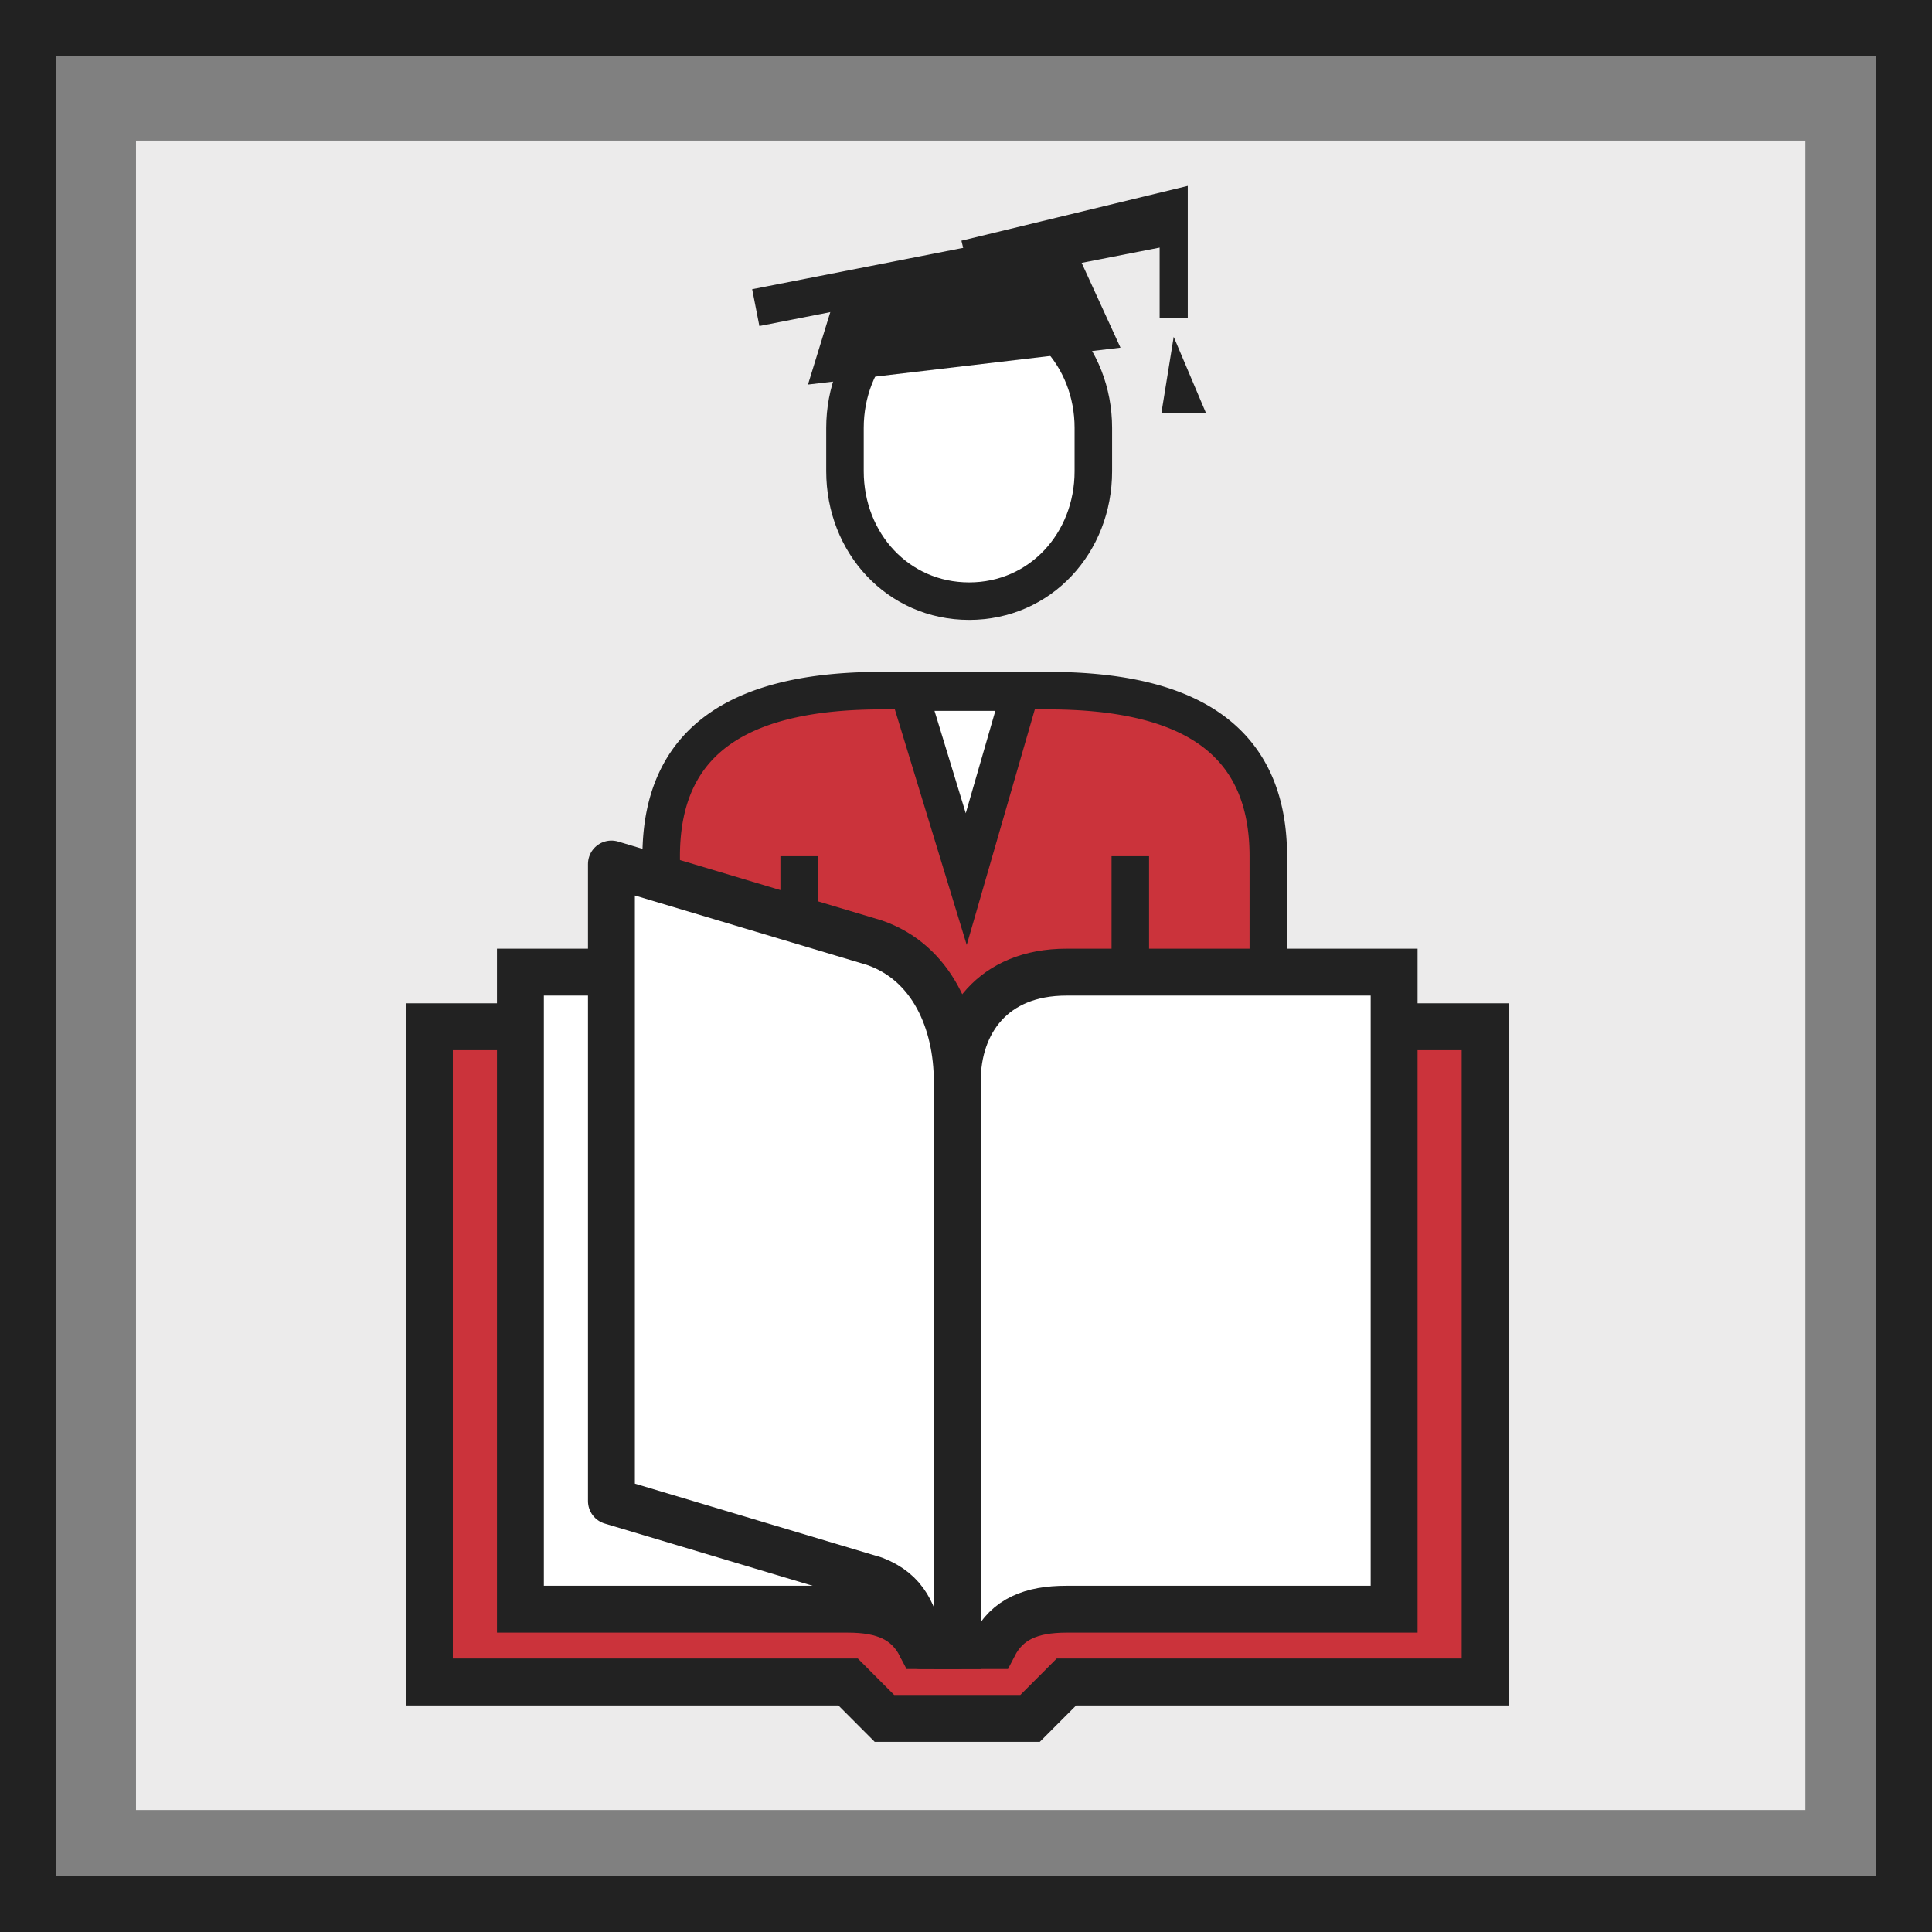
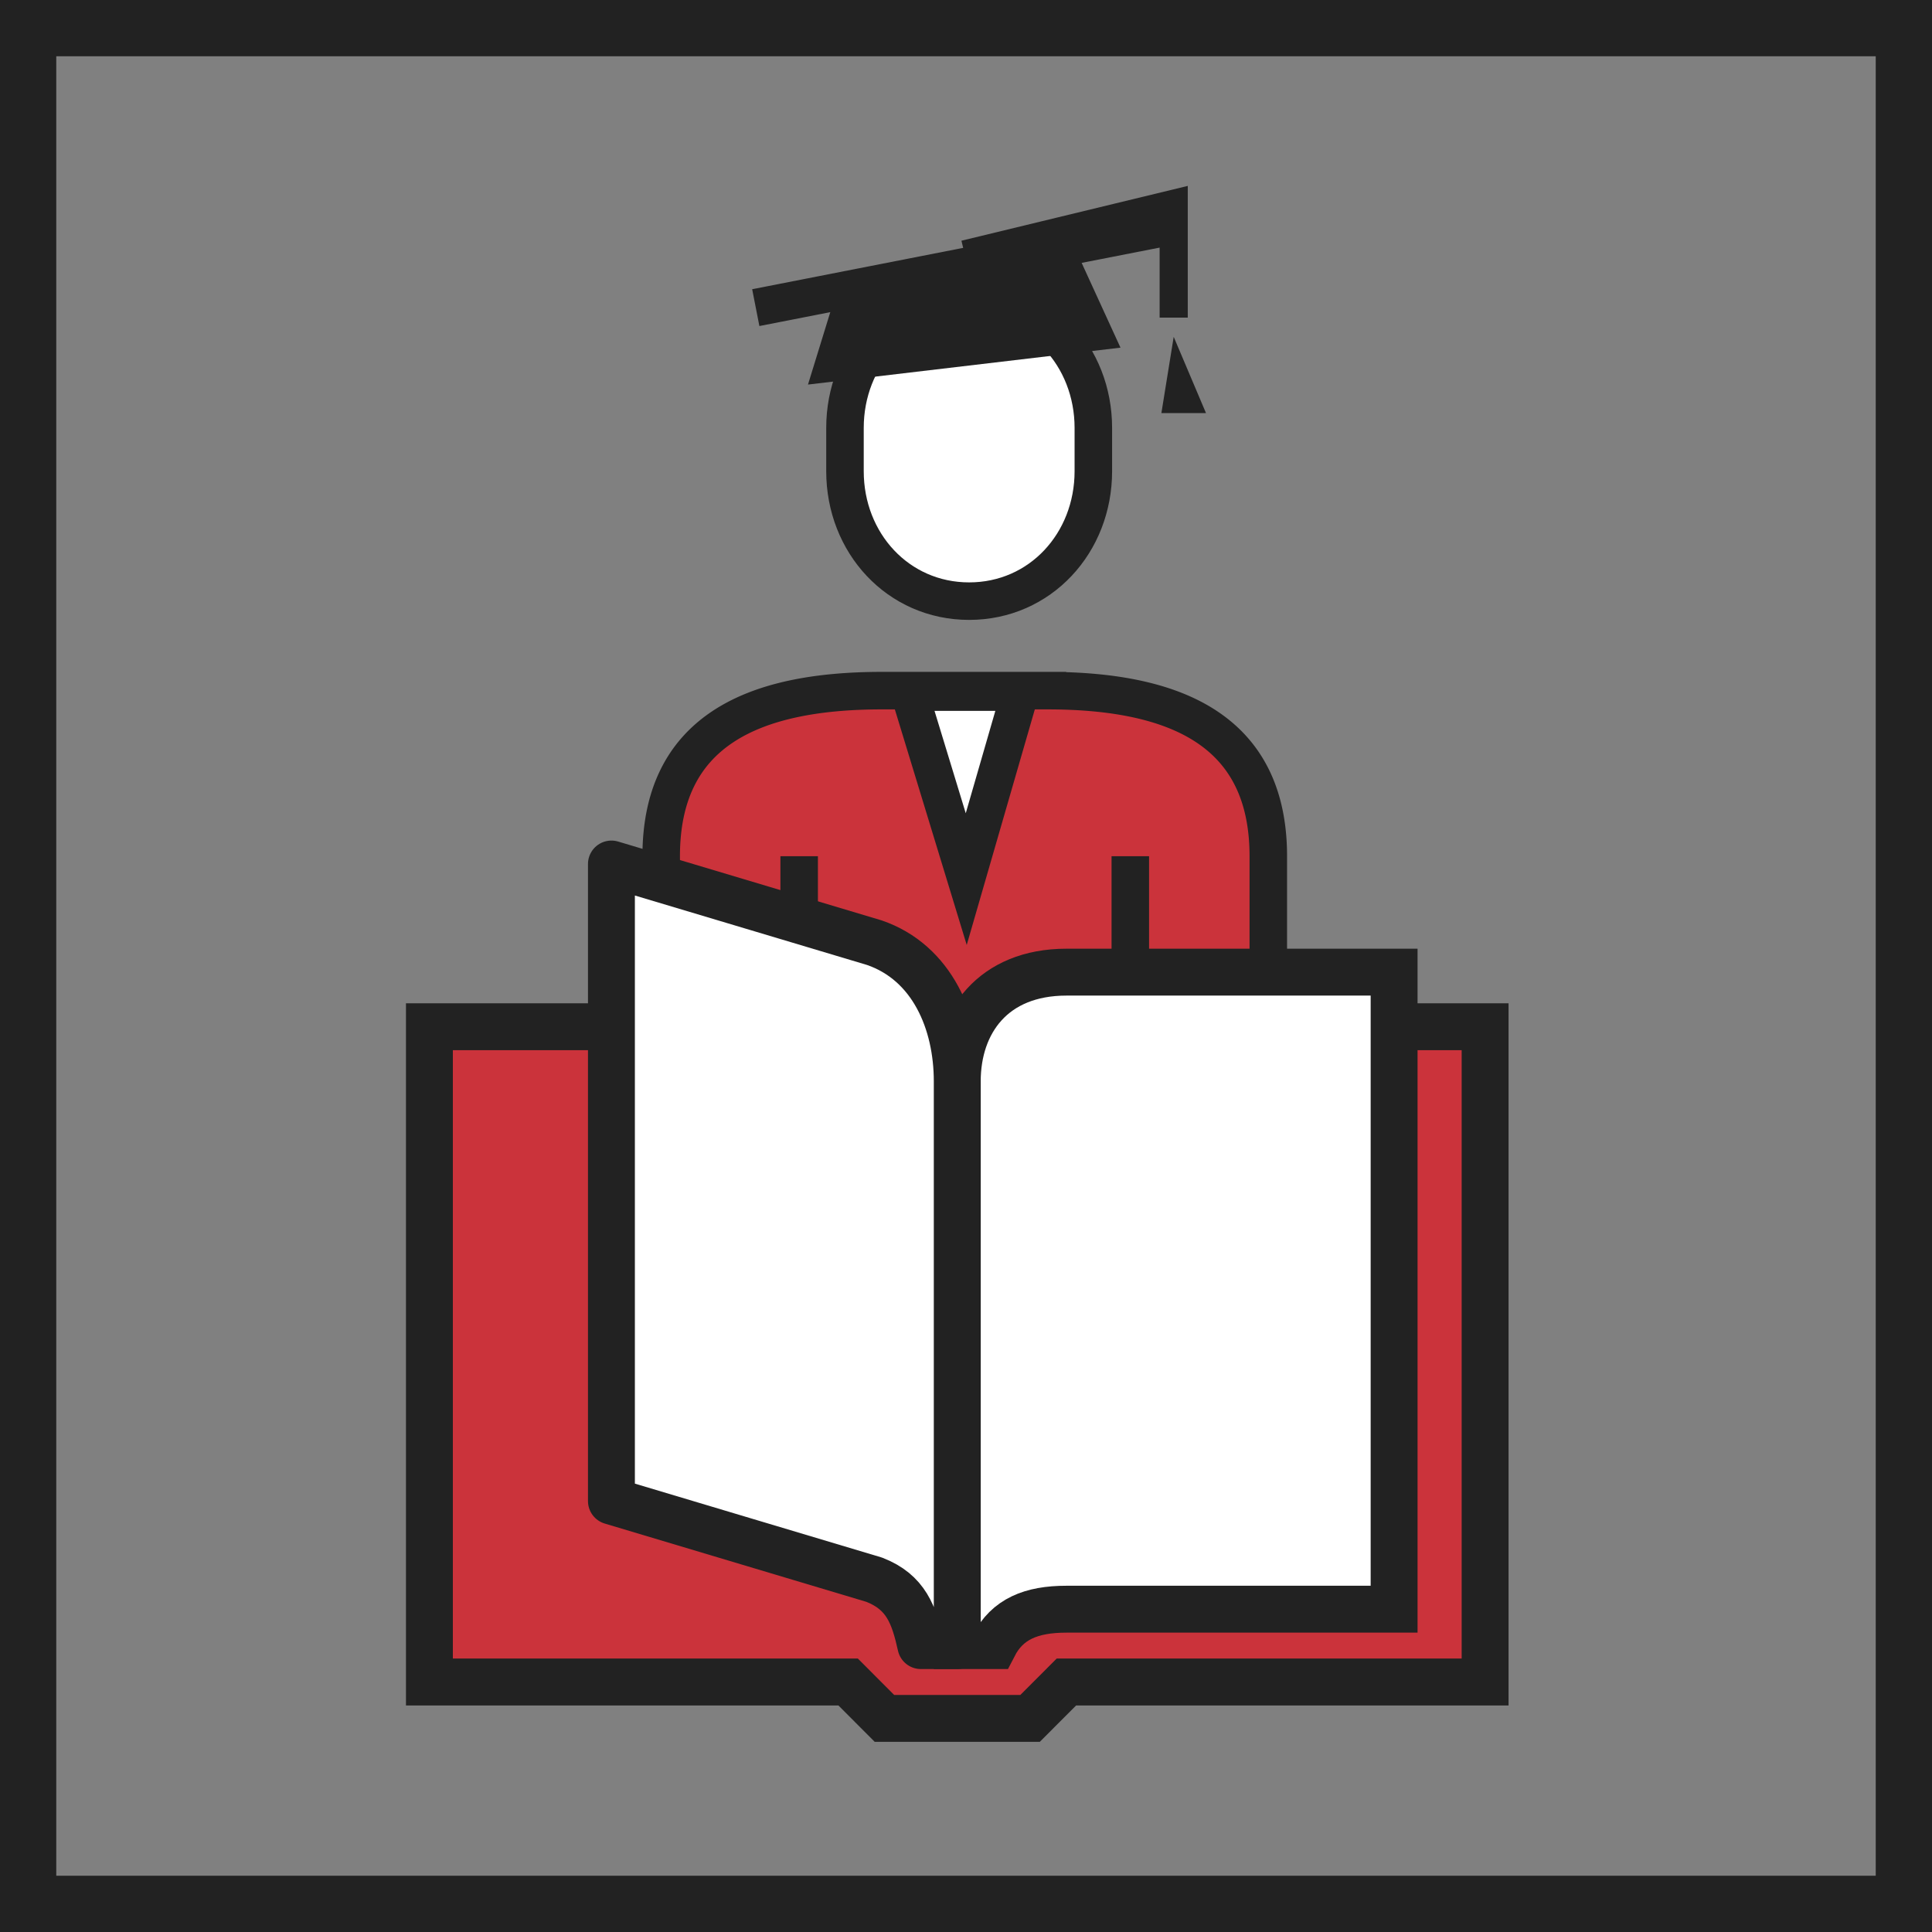
<svg xmlns="http://www.w3.org/2000/svg" height="206" viewBox="0 0 206 206" width="206">
  <rect x="0" y="0" width="206" height="206" fill="#808080" stroke="none" />
-   <path d="m14.5 14.993h178v178h-178z" fill="#ecebeb" />
  <g stroke="#222">
    <path d="m3 3h200v200h-200z" fill="none" stroke-miterlimit="10" stroke-width="6" />
    <path d="m921.228 914.642c-7.579 0-13.24-6.2-13.24-13.852v-4.618c0-7.65 5.661-13.85 13.24-13.85s13.242 6.2 13.242 13.85v4.618c0 7.65-5.662 13.852-13.242 13.852z" fill="#fff" stroke-miterlimit="10" stroke-width="4" transform="translate(-817.892 -850.545)" />
    <path d="m933.478 914.237h-17.654c-13.971 0-23.538 4.448-23.538 17.654v26.482a12.019 12.019 0 0 0 11.77 11.77h2.944v38.25h35.308v-38.25h2.942a12.019 12.019 0 0 0 11.77-11.77v-26.482c-.003-13.206-9.57-17.654-23.542-17.654z" fill="#cb333b" stroke-miterlimit="10" stroke-width="4" transform="translate(-821.786 -840.598)" />
    <path d="m85.212 167.795v-76.501" fill="#bd1e2c" stroke-miterlimit="10" stroke-width="4" />
    <path d="m120.52 91.294v76.501" fill="#bd1e2c" stroke-miterlimit="10" stroke-width="4" />
    <path d="m85.212 115.892h35.308v50.839h-35.308z" fill="#fff" stroke-miterlimit="10" stroke-width="4" />
    <path d="m102.866 123.659v44.135" fill="#bd1e2c" stroke-miterlimit="10" stroke-width="4" />
    <path d="m918.527 934.294-6.082-19.935h11.845z" fill="#fff" stroke-miterlimit="10" stroke-width="4" transform="translate(-815.502 -840.56)" />
-     <path d="m944.831 948.089c0 11.77-13.448 11.77-13.448 11.77v-13.652h13.448z" fill="#fff" stroke-miterlimit="10" stroke-width="4" transform="translate(-809.6 -830.633)" />
    <path d="m892.286 948.089c0 11.77 13.447 11.77 13.447 11.77v-13.652h-13.447z" fill="#fff" stroke-miterlimit="10" stroke-width="4" transform="translate(-821.786 -830.633)" />
    <path d="m80.585 32.801 44.561-8.733" fill="#fff" stroke-miterlimit="10" stroke-width="4" />
  </g>
  <path d="m907.418 884.874-2.438 7.915 33.321-3.935-4.816-10.512z" fill="#222" transform="translate(-818.829 -851.785)" />
  <path d="m939.241 886.8v-12.139l-22.28 5.394" fill="none" stroke="#222" stroke-miterlimit="10" stroke-width="3" transform="translate(-814.095 -852.932)" />
  <path d="m934.258 885.476-1.312 8.128h4.754z" fill="#222" transform="translate(-809.112 -849.561)" />
  <path d="m985.484 1011.95h-44.643l-3.876 3.881h-15.527l-3.871-3.881h-44.647v-69.868h112.564z" fill="#cb333b" stroke="#222" stroke-miterlimit="10" stroke-width="5" transform="translate(-827.134 -832.606)" />
  <path d="m919.709 1009.452h-3.881v-60.164c0-6.307 3.792-11.644 11.645-11.644h34.934v67.926h-34.934c-3.761-.001-6.308 1.051-7.764 3.882z" fill="#fff" stroke="#222" stroke-miterlimit="10" stroke-width="5" transform="translate(-813.76 -833.989)" />
-   <path d="m923.015 1009.452h3.885v-60.164c0-6.307-3.791-11.644-11.644-11.644h-34.938v67.926h34.934c3.759-.001 6.307 1.051 7.763 3.882z" fill="#fff" stroke="#222" stroke-miterlimit="10" stroke-width="5" transform="translate(-824.828 -833.989)" />
  <path d="m920.709 1012.191h3.881v-60.164c0-6.307-2.665-12.668-8.851-14.788l-28.023-8.384v67.927l28.023 8.385c3.393 1.323 4.242 3.749 4.97 7.024z" fill="#fff" stroke="#222" stroke-linejoin="round" stroke-width="5" transform="translate(-822.522 -836.729)" />
</svg>